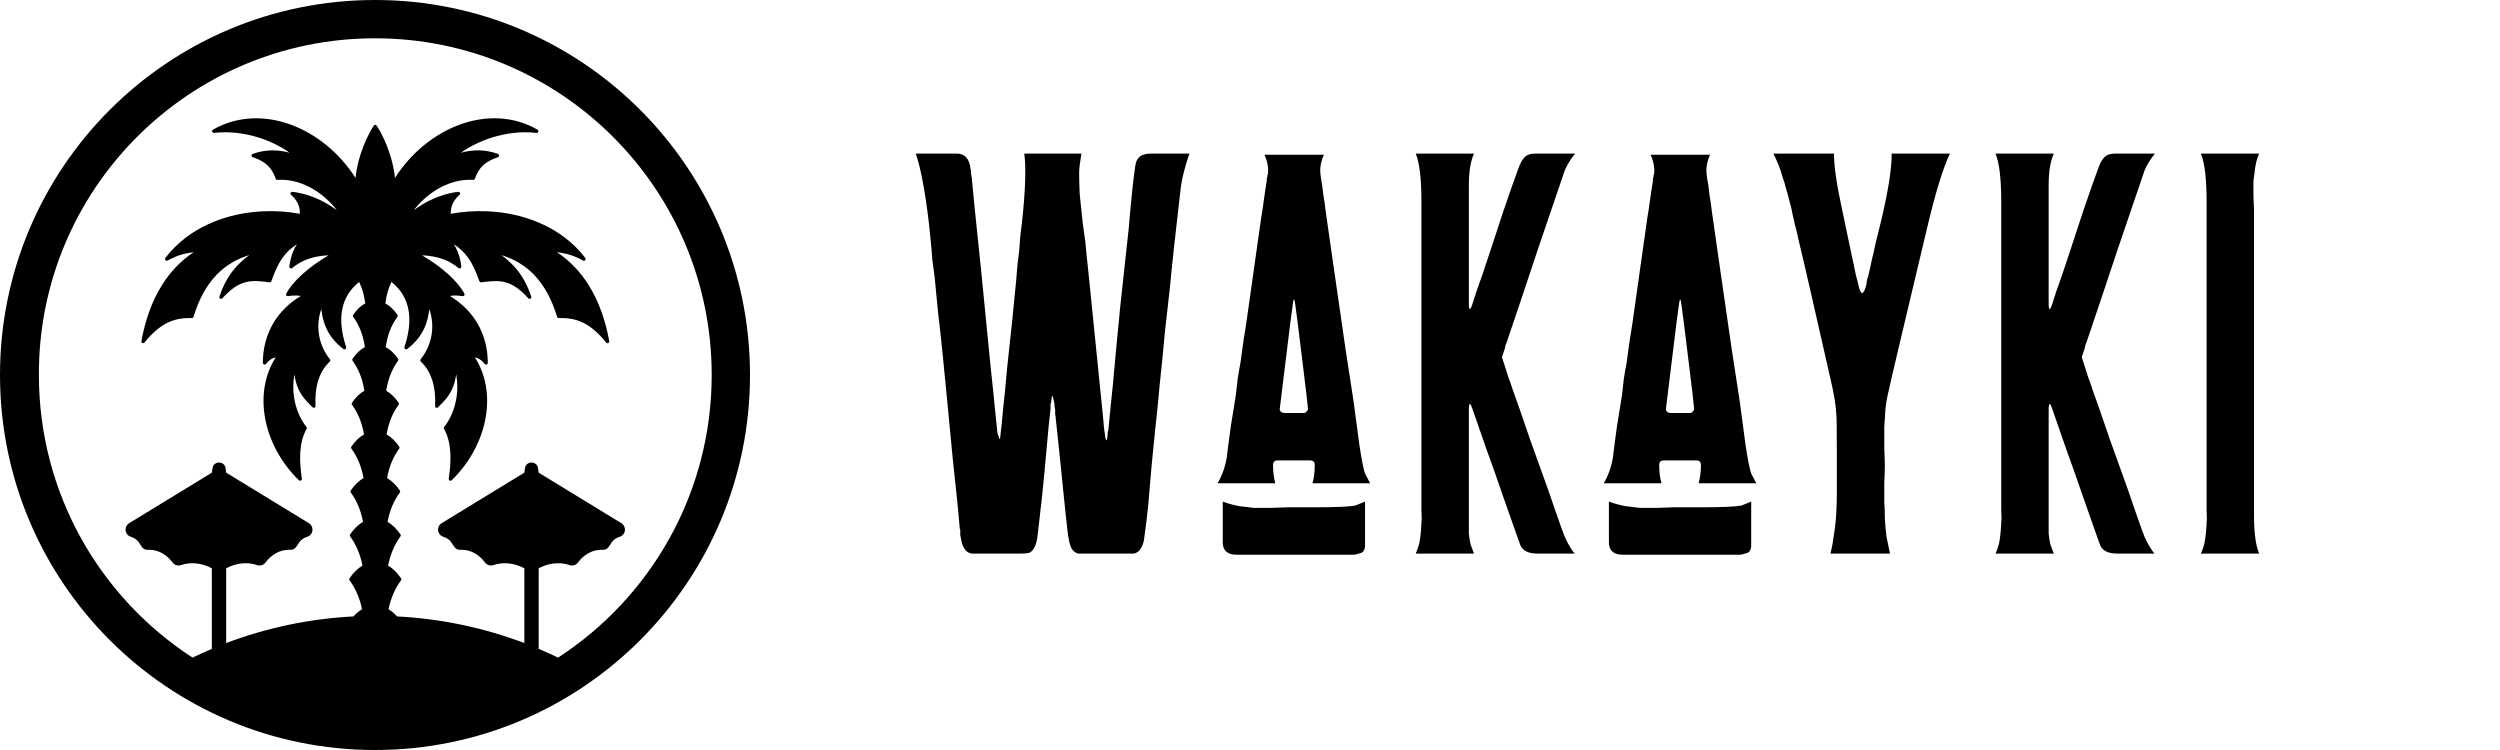
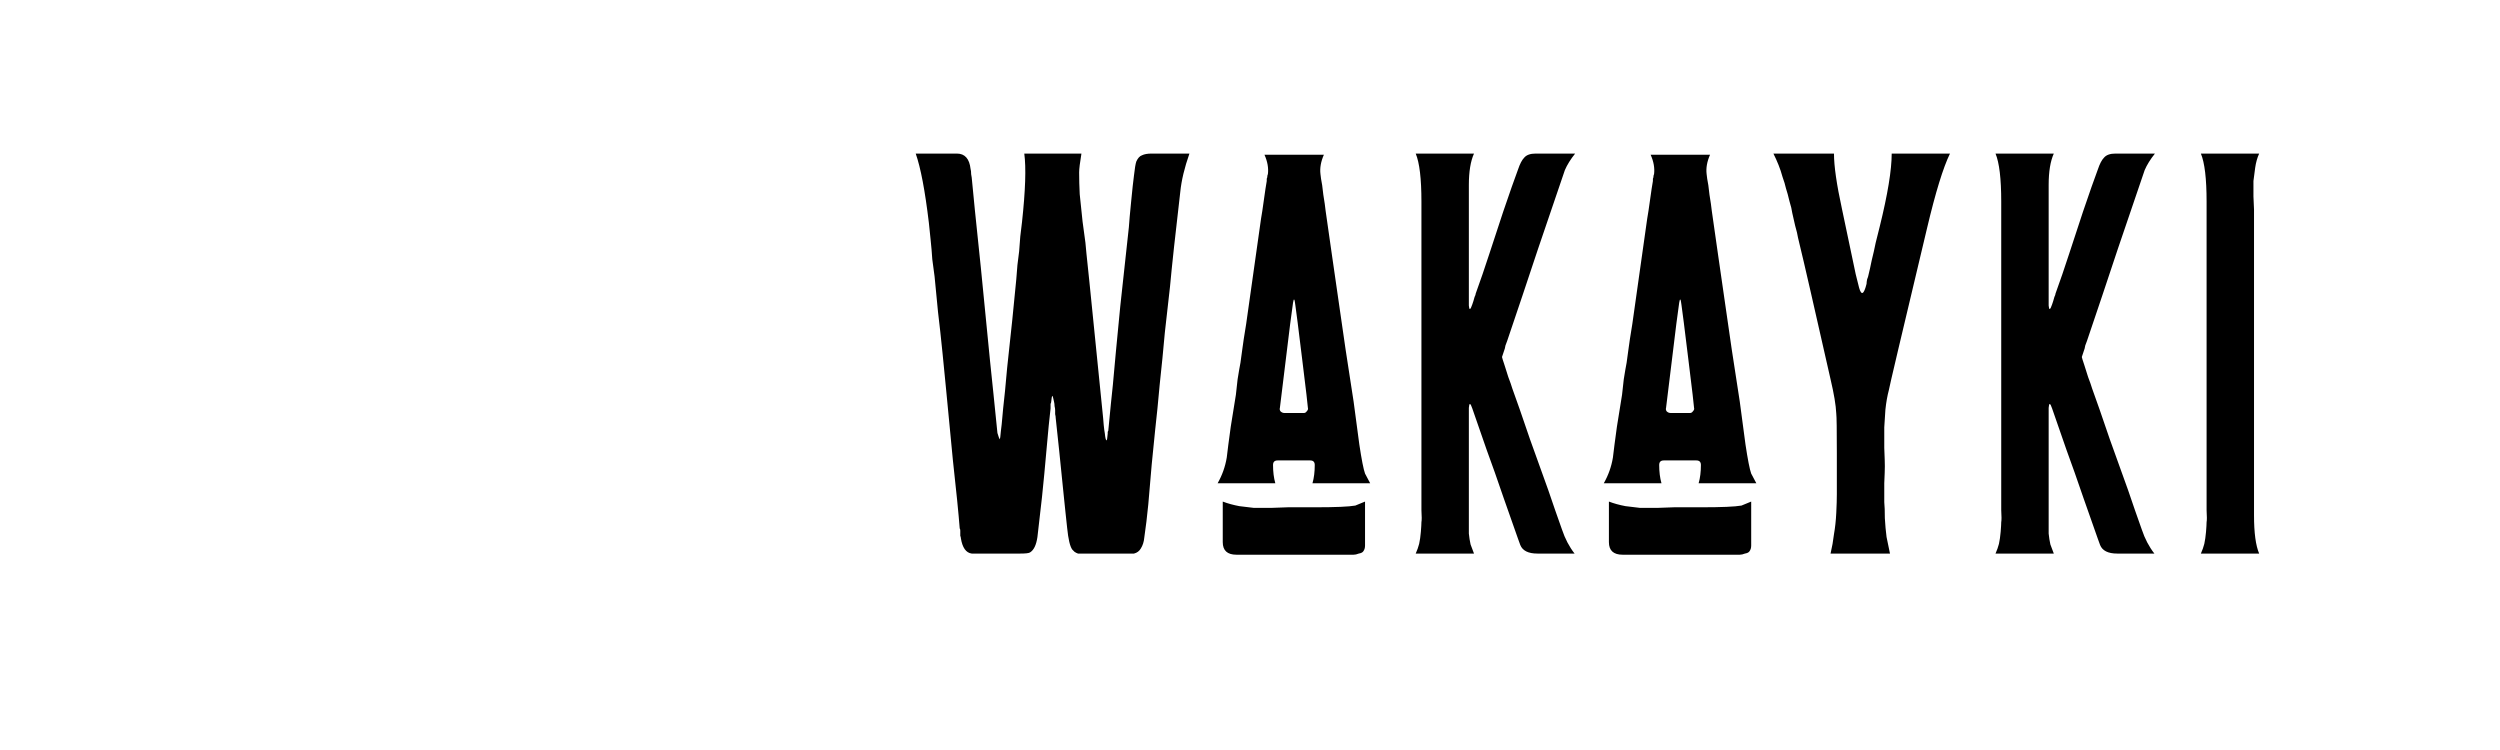
<svg xmlns="http://www.w3.org/2000/svg" width="140" height="42" viewBox="0 0 140 42" fill="none">
  <path d="M65.776 8.6C65.968 8.6 66.245 8.6 66.608 8.6C66.331 9.389 66.16 10.104 66.096 10.744C65.819 13.112 65.627 14.883 65.52 16.056C65.435 16.803 65.339 17.656 65.232 18.616C65.147 19.576 65.051 20.547 64.944 21.528C64.859 22.488 64.773 23.341 64.688 24.088C64.645 24.536 64.581 25.176 64.496 26.008C64.432 26.819 64.368 27.565 64.304 28.248C64.24 28.909 64.165 29.528 64.08 30.104C64.059 30.339 63.995 30.541 63.888 30.712C63.803 30.861 63.675 30.957 63.504 31H62.288H60.944C60.901 31 60.827 31 60.72 31C60.635 31 60.571 31 60.528 31C60.485 31 60.432 31 60.368 31C60.304 30.979 60.24 30.947 60.176 30.904C60.133 30.861 60.091 30.819 60.048 30.776C59.92 30.605 59.824 30.2 59.76 29.56C59.739 29.368 59.707 29.069 59.664 28.664C59.621 28.259 59.589 27.949 59.568 27.736C59.376 25.816 59.227 24.376 59.12 23.416C59.12 23.352 59.109 23.277 59.088 23.192C59.088 23.107 59.088 23.032 59.088 22.968C59.088 22.904 59.077 22.829 59.056 22.744C59.056 22.659 59.045 22.573 59.024 22.488C58.981 22.275 58.949 22.168 58.928 22.168C58.907 22.189 58.885 22.307 58.864 22.52C58.864 22.541 58.853 22.573 58.832 22.616C58.832 22.659 58.832 22.701 58.832 22.744C58.832 22.787 58.832 22.829 58.832 22.872C58.768 23.405 58.693 24.163 58.608 25.144C58.523 26.125 58.437 27.021 58.352 27.832C58.267 28.621 58.181 29.368 58.096 30.072C58.032 30.52 57.893 30.808 57.68 30.936C57.616 30.979 57.435 31 57.136 31H54.992H54.416C54.096 30.957 53.893 30.669 53.808 30.136C53.808 30.093 53.797 30.051 53.776 30.008C53.776 29.944 53.776 29.891 53.776 29.848C53.776 29.805 53.776 29.763 53.776 29.72C53.776 29.656 53.765 29.613 53.744 29.592C53.68 28.76 53.552 27.48 53.36 25.752C53.189 24.003 53.061 22.669 52.976 21.752C52.933 21.283 52.869 20.632 52.784 19.8C52.699 18.947 52.613 18.168 52.528 17.464C52.464 16.76 52.4 16.099 52.336 15.48C52.293 15.181 52.251 14.861 52.208 14.52C52.187 14.179 52.155 13.805 52.112 13.4C52.069 12.995 52.037 12.685 52.016 12.472C51.803 10.68 51.557 9.389 51.28 8.6H52.304H53.584C54.032 8.6 54.288 8.888 54.352 9.464C54.373 9.528 54.384 9.624 54.384 9.752C54.405 9.88 54.416 9.944 54.416 9.944C54.544 11.288 54.651 12.355 54.736 13.144C54.843 14.125 54.992 15.608 55.184 17.592C55.376 19.576 55.525 21.059 55.632 22.04C55.781 23.491 55.856 24.227 55.856 24.248C55.92 24.461 55.963 24.579 55.984 24.6C56.005 24.579 56.027 24.429 56.048 24.152C56.069 24.045 56.112 23.619 56.176 22.872C56.24 22.339 56.315 21.581 56.4 20.6C56.507 19.619 56.603 18.723 56.688 17.912C56.773 17.101 56.848 16.344 56.912 15.64C56.933 15.405 56.955 15.139 56.976 14.84C57.019 14.541 57.051 14.285 57.072 14.072C57.093 13.837 57.115 13.56 57.136 13.24C57.179 12.92 57.211 12.653 57.232 12.44C57.424 10.669 57.467 9.389 57.36 8.6H60.56C60.475 9.112 60.432 9.464 60.432 9.656C60.432 10.04 60.443 10.445 60.464 10.872C60.507 11.277 60.56 11.789 60.624 12.408C60.709 13.027 60.763 13.421 60.784 13.592C60.784 13.656 60.859 14.392 61.008 15.8C61.157 17.315 61.413 19.853 61.776 23.416C61.776 23.437 61.787 23.565 61.808 23.8C61.829 24.013 61.851 24.173 61.872 24.28C61.893 24.515 61.925 24.643 61.968 24.664C61.989 24.664 62.011 24.536 62.032 24.28C62.032 24.259 62.032 24.227 62.032 24.184C62.053 24.141 62.064 24.12 62.064 24.12C62.171 22.989 62.256 22.136 62.32 21.56C62.405 20.579 62.544 19.107 62.736 17.144C62.949 15.181 63.109 13.709 63.216 12.728C63.237 12.408 63.28 11.928 63.344 11.288C63.408 10.627 63.461 10.136 63.504 9.816C63.547 9.432 63.589 9.176 63.632 9.048C63.717 8.856 63.824 8.739 63.952 8.696C64.08 8.632 64.261 8.6 64.496 8.6H65.776ZM75.898 28.312C75.962 28.291 76.144 28.216 76.442 28.088C76.442 29.731 76.442 30.552 76.442 30.552C76.442 30.68 76.41 30.787 76.346 30.872C76.304 30.936 76.218 30.979 76.09 31C75.984 31.043 75.888 31.064 75.802 31.064C75.717 31.064 75.589 31.064 75.418 31.064C75.269 31.064 75.173 31.064 75.13 31.064H73.306H70.874H69.242C68.73 31.064 68.474 30.829 68.474 30.36V28.088C68.752 28.195 69.061 28.28 69.402 28.344C69.744 28.387 70.01 28.419 70.202 28.44C70.416 28.44 70.757 28.44 71.226 28.44C71.696 28.419 71.994 28.408 72.122 28.408H73.658C74.789 28.408 75.536 28.376 75.898 28.312ZM71.29 26.04C71.29 26.424 71.333 26.765 71.418 27.064C71.056 27.064 70.512 27.064 69.786 27.064C69.082 27.064 68.549 27.064 68.186 27.064C68.442 26.616 68.613 26.136 68.698 25.624C68.741 25.24 68.816 24.664 68.922 23.896C69.05 23.107 69.146 22.509 69.21 22.104C69.232 21.912 69.264 21.624 69.306 21.24C69.37 20.835 69.424 20.525 69.466 20.312C69.53 19.843 69.562 19.608 69.562 19.608C69.605 19.267 69.68 18.776 69.786 18.136L70.618 12.248C70.661 12.013 70.714 11.661 70.778 11.192C70.842 10.723 70.896 10.371 70.938 10.136C70.938 10.093 70.938 10.051 70.938 10.008C70.96 9.965 70.97 9.923 70.97 9.88C70.97 9.837 70.981 9.795 71.002 9.752C71.045 9.411 70.981 9.048 70.81 8.664H74.138C73.968 9.048 73.904 9.411 73.946 9.752C73.946 9.795 73.957 9.88 73.978 10.008C74.021 10.2 74.064 10.499 74.106 10.904C74.17 11.288 74.213 11.587 74.234 11.8C74.32 12.376 74.437 13.197 74.586 14.264C74.736 15.309 74.874 16.269 75.002 17.144C75.13 17.997 75.248 18.808 75.354 19.576C75.376 19.725 75.525 20.696 75.802 22.488C75.888 23.107 75.994 23.907 76.122 24.888C76.25 25.741 76.357 26.285 76.442 26.52C76.485 26.605 76.581 26.787 76.73 27.064C76.389 27.064 75.856 27.064 75.13 27.064C74.405 27.064 73.861 27.064 73.498 27.064C73.584 26.765 73.626 26.424 73.626 26.04C73.626 25.869 73.541 25.784 73.37 25.784H71.546C71.376 25.784 71.29 25.869 71.29 26.04ZM72.25 18.136L71.674 22.84C71.653 22.904 71.664 22.968 71.706 23.032C71.77 23.096 71.845 23.128 71.93 23.128H73.018C73.082 23.128 73.136 23.096 73.178 23.032C73.242 22.968 73.264 22.904 73.242 22.84C73.242 22.755 73.136 21.848 72.922 20.12C72.709 18.371 72.581 17.357 72.538 17.08C72.496 16.717 72.453 16.675 72.41 16.952C72.41 16.973 72.357 17.368 72.25 18.136ZM87.632 9.528C87.269 10.595 86.768 12.067 86.128 13.944C85.936 14.52 85.648 15.384 85.264 16.536C84.88 17.667 84.592 18.52 84.4 19.096C84.379 19.16 84.347 19.245 84.304 19.352C84.283 19.437 84.272 19.491 84.272 19.512C84.165 19.832 84.112 19.992 84.112 19.992C84.112 20.013 84.165 20.184 84.272 20.504C84.315 20.632 84.379 20.835 84.464 21.112C84.571 21.389 84.645 21.603 84.688 21.752C84.923 22.392 85.253 23.341 85.68 24.6C86.128 25.859 86.469 26.808 86.704 27.448C86.789 27.683 86.917 28.056 87.088 28.568C87.259 29.059 87.387 29.421 87.472 29.656C87.643 30.168 87.877 30.616 88.176 31C87.941 31 87.589 31 87.12 31C86.672 31 86.331 31 86.096 31C85.584 31 85.264 30.84 85.136 30.52C85.136 30.52 85.093 30.403 85.008 30.168C84.816 29.635 84.549 28.877 84.208 27.896C83.867 26.893 83.547 25.987 83.248 25.176C82.971 24.365 82.704 23.597 82.448 22.872C82.341 22.552 82.277 22.541 82.256 22.84C82.256 22.84 82.256 23.235 82.256 24.024V26.168V28.216C82.256 28.323 82.256 28.504 82.256 28.76C82.256 29.016 82.256 29.219 82.256 29.368C82.256 29.496 82.256 29.667 82.256 29.88C82.277 30.093 82.309 30.296 82.352 30.488C82.416 30.659 82.48 30.829 82.544 31H79.28C79.365 30.808 79.429 30.627 79.472 30.456C79.515 30.264 79.547 30.04 79.568 29.784C79.589 29.528 79.6 29.347 79.6 29.24C79.621 29.133 79.621 28.909 79.6 28.568C79.6 28.227 79.6 28.035 79.6 27.992C79.6 27.715 79.6 27.309 79.6 26.776C79.6 26.243 79.6 25.837 79.6 25.56V16.632V13.272C79.6 13.059 79.6 12.739 79.6 12.312C79.6 11.864 79.6 11.523 79.6 11.288C79.6 10.008 79.493 9.112 79.28 8.6H82.544C82.352 9.027 82.256 9.613 82.256 10.36V13.176V17.112C82.277 17.389 82.341 17.368 82.448 17.048C82.469 16.984 82.491 16.92 82.512 16.856C82.533 16.792 82.555 16.717 82.576 16.632C82.619 16.547 82.64 16.483 82.64 16.44C82.725 16.205 82.853 15.843 83.024 15.352C83.195 14.84 83.323 14.456 83.408 14.2C83.579 13.688 83.835 12.909 84.176 11.864C84.539 10.797 84.816 10.008 85.008 9.496C85.115 9.176 85.232 8.952 85.36 8.824C85.488 8.675 85.701 8.6 86 8.6C86.235 8.6 86.597 8.6 87.088 8.6C87.6 8.6 87.973 8.6 88.208 8.6C87.952 8.92 87.76 9.229 87.632 9.528ZM97.523 28.312C97.587 28.291 97.769 28.216 98.067 28.088C98.067 29.731 98.067 30.552 98.067 30.552C98.067 30.68 98.035 30.787 97.971 30.872C97.929 30.936 97.843 30.979 97.715 31C97.609 31.043 97.513 31.064 97.427 31.064C97.342 31.064 97.214 31.064 97.043 31.064C96.894 31.064 96.798 31.064 96.755 31.064H94.931H92.499H90.867C90.355 31.064 90.099 30.829 90.099 30.36V28.088C90.377 28.195 90.686 28.28 91.027 28.344C91.369 28.387 91.635 28.419 91.827 28.44C92.041 28.44 92.382 28.44 92.851 28.44C93.321 28.419 93.619 28.408 93.747 28.408H95.283C96.414 28.408 97.161 28.376 97.523 28.312ZM92.915 26.04C92.915 26.424 92.958 26.765 93.043 27.064C92.681 27.064 92.137 27.064 91.411 27.064C90.707 27.064 90.174 27.064 89.811 27.064C90.067 26.616 90.238 26.136 90.323 25.624C90.366 25.24 90.441 24.664 90.547 23.896C90.675 23.107 90.771 22.509 90.835 22.104C90.857 21.912 90.889 21.624 90.931 21.24C90.995 20.835 91.049 20.525 91.091 20.312C91.155 19.843 91.187 19.608 91.187 19.608C91.23 19.267 91.305 18.776 91.411 18.136L92.243 12.248C92.286 12.013 92.339 11.661 92.403 11.192C92.467 10.723 92.521 10.371 92.563 10.136C92.563 10.093 92.563 10.051 92.563 10.008C92.585 9.965 92.595 9.923 92.595 9.88C92.595 9.837 92.606 9.795 92.627 9.752C92.67 9.411 92.606 9.048 92.435 8.664H95.763C95.593 9.048 95.529 9.411 95.571 9.752C95.571 9.795 95.582 9.88 95.603 10.008C95.646 10.2 95.689 10.499 95.731 10.904C95.795 11.288 95.838 11.587 95.859 11.8C95.945 12.376 96.062 13.197 96.211 14.264C96.361 15.309 96.499 16.269 96.627 17.144C96.755 17.997 96.873 18.808 96.979 19.576C97.001 19.725 97.15 20.696 97.427 22.488C97.513 23.107 97.619 23.907 97.747 24.888C97.875 25.741 97.982 26.285 98.067 26.52C98.11 26.605 98.206 26.787 98.355 27.064C98.014 27.064 97.481 27.064 96.755 27.064C96.03 27.064 95.486 27.064 95.123 27.064C95.209 26.765 95.251 26.424 95.251 26.04C95.251 25.869 95.166 25.784 94.995 25.784H93.171C93.001 25.784 92.915 25.869 92.915 26.04ZM93.875 18.136L93.299 22.84C93.278 22.904 93.289 22.968 93.331 23.032C93.395 23.096 93.47 23.128 93.555 23.128H94.643C94.707 23.128 94.761 23.096 94.803 23.032C94.867 22.968 94.889 22.904 94.867 22.84C94.867 22.755 94.761 21.848 94.547 20.12C94.334 18.371 94.206 17.357 94.163 17.08C94.121 16.717 94.078 16.675 94.035 16.952C94.035 16.973 93.982 17.368 93.875 18.136ZM108.431 8.6C108.623 8.6 108.879 8.6 109.199 8.6C108.815 9.389 108.389 10.776 107.919 12.76C106.49 18.755 105.775 21.784 105.775 21.848C105.69 22.168 105.626 22.531 105.583 22.936C105.562 23.341 105.541 23.672 105.519 23.928C105.519 24.184 105.519 24.568 105.519 25.08C105.541 25.592 105.551 25.933 105.551 26.104C105.551 26.275 105.541 26.595 105.519 27.064C105.519 27.533 105.519 27.885 105.519 28.12C105.541 28.333 105.551 28.632 105.551 29.016C105.573 29.4 105.605 29.752 105.647 30.072C105.711 30.371 105.775 30.68 105.839 31H102.511C102.597 30.637 102.661 30.275 102.703 29.912C102.767 29.549 102.81 29.155 102.831 28.728C102.853 28.301 102.863 27.949 102.863 27.672C102.863 27.395 102.863 26.989 102.863 26.456C102.863 25.923 102.863 25.56 102.863 25.368C102.863 24.067 102.853 23.331 102.831 23.16C102.81 22.691 102.703 22.051 102.511 21.24L101.391 16.312C101.306 15.928 101.178 15.373 101.007 14.648C100.837 13.923 100.73 13.475 100.687 13.304C100.666 13.155 100.613 12.931 100.527 12.632C100.463 12.333 100.41 12.099 100.367 11.928C100.346 11.757 100.293 11.533 100.207 11.256C100.143 10.979 100.079 10.744 100.015 10.552C99.973 10.36 99.909 10.147 99.823 9.912C99.759 9.677 99.685 9.453 99.599 9.24C99.514 9.027 99.418 8.813 99.311 8.6H102.703C102.703 9.304 102.853 10.339 103.151 11.704L103.919 15.352C104.047 15.864 104.111 16.12 104.111 16.12C104.239 16.568 104.378 16.493 104.527 15.896C104.527 15.832 104.538 15.747 104.559 15.64C104.602 15.533 104.623 15.469 104.623 15.448C104.687 15.192 104.751 14.904 104.815 14.584C104.901 14.243 104.975 13.912 105.039 13.592C105.125 13.251 105.199 12.952 105.263 12.696C105.711 10.883 105.935 9.517 105.935 8.6C106.213 8.6 106.629 8.6 107.183 8.6C107.738 8.6 108.154 8.6 108.431 8.6ZM120.101 9.528C119.738 10.595 119.237 12.067 118.597 13.944C118.405 14.52 118.117 15.384 117.733 16.536C117.349 17.667 117.061 18.52 116.869 19.096C116.847 19.16 116.815 19.245 116.773 19.352C116.751 19.437 116.741 19.491 116.741 19.512C116.634 19.832 116.581 19.992 116.581 19.992C116.581 20.013 116.634 20.184 116.741 20.504C116.783 20.632 116.847 20.835 116.933 21.112C117.039 21.389 117.114 21.603 117.157 21.752C117.391 22.392 117.722 23.341 118.149 24.6C118.597 25.859 118.938 26.808 119.173 27.448C119.258 27.683 119.386 28.056 119.557 28.568C119.727 29.059 119.855 29.421 119.941 29.656C120.111 30.168 120.346 30.616 120.645 31C120.41 31 120.058 31 119.589 31C119.141 31 118.799 31 118.565 31C118.053 31 117.733 30.84 117.605 30.52C117.605 30.52 117.562 30.403 117.477 30.168C117.285 29.635 117.018 28.877 116.677 27.896C116.335 26.893 116.015 25.987 115.717 25.176C115.439 24.365 115.173 23.597 114.917 22.872C114.81 22.552 114.746 22.541 114.725 22.84C114.725 22.84 114.725 23.235 114.725 24.024V26.168V28.216C114.725 28.323 114.725 28.504 114.725 28.76C114.725 29.016 114.725 29.219 114.725 29.368C114.725 29.496 114.725 29.667 114.725 29.88C114.746 30.093 114.778 30.296 114.821 30.488C114.885 30.659 114.949 30.829 115.013 31H111.749C111.834 30.808 111.898 30.627 111.941 30.456C111.983 30.264 112.015 30.04 112.037 29.784C112.058 29.528 112.069 29.347 112.069 29.24C112.09 29.133 112.09 28.909 112.069 28.568C112.069 28.227 112.069 28.035 112.069 27.992C112.069 27.715 112.069 27.309 112.069 26.776C112.069 26.243 112.069 25.837 112.069 25.56V16.632V13.272C112.069 13.059 112.069 12.739 112.069 12.312C112.069 11.864 112.069 11.523 112.069 11.288C112.069 10.008 111.962 9.112 111.749 8.6H115.013C114.821 9.027 114.725 9.613 114.725 10.36V13.176V17.112C114.746 17.389 114.81 17.368 114.917 17.048C114.938 16.984 114.959 16.92 114.981 16.856C115.002 16.792 115.023 16.717 115.045 16.632C115.087 16.547 115.109 16.483 115.109 16.44C115.194 16.205 115.322 15.843 115.493 15.352C115.663 14.84 115.791 14.456 115.877 14.2C116.047 13.688 116.303 12.909 116.645 11.864C117.007 10.797 117.285 10.008 117.477 9.496C117.583 9.176 117.701 8.952 117.829 8.824C117.957 8.675 118.17 8.6 118.469 8.6C118.703 8.6 119.066 8.6 119.557 8.6C120.069 8.6 120.442 8.6 120.677 8.6C120.421 8.92 120.229 9.229 120.101 9.528ZM126.225 28.856C126.225 29.837 126.321 30.552 126.513 31H123.249C123.334 30.808 123.398 30.627 123.441 30.456C123.483 30.264 123.515 30.04 123.537 29.784C123.558 29.528 123.569 29.347 123.569 29.24C123.59 29.133 123.59 28.909 123.569 28.568C123.569 28.227 123.569 28.035 123.569 27.992C123.569 27.715 123.569 27.309 123.569 26.776C123.569 26.243 123.569 25.837 123.569 25.56V16.632V13.272C123.569 13.059 123.569 12.739 123.569 12.312C123.569 11.864 123.569 11.523 123.569 11.288C123.569 10.008 123.462 9.112 123.249 8.6H126.513C126.406 8.835 126.331 9.101 126.289 9.4C126.246 9.699 126.214 9.944 126.193 10.136C126.193 10.307 126.193 10.595 126.193 11C126.214 11.384 126.225 11.629 126.225 11.736V14.04V21.592V28.856Z" fill="black" />
-   <path fill-rule="evenodd" clip-rule="evenodd" d="M21 0C9.403 0 0 9.4 0 21C0 32.6 9.403 42 21 42C32.597 42 42 32.597 42 21C42 9.403 32.597 0 21 0ZM31.249 36.826C30.894 36.653 30.534 36.489 30.167 36.338V31.827C30.288 31.758 30.44 31.691 30.612 31.639C31.024 31.515 31.485 31.503 31.894 31.645C32.066 31.706 32.26 31.645 32.369 31.497C32.675 31.085 33.139 30.791 33.663 30.788C33.778 30.788 33.839 30.809 33.963 30.74C34.133 30.643 34.199 30.391 34.369 30.243C34.502 30.128 34.632 30.082 34.684 30.067C34.847 30.025 34.969 29.888 34.993 29.719C35.017 29.552 34.938 29.386 34.796 29.298L30.164 26.468L30.131 26.22C30.1 26.008 29.934 25.902 29.764 25.902C29.595 25.902 29.425 26.008 29.398 26.22L29.364 26.468L24.732 29.298C24.59 29.386 24.511 29.552 24.535 29.719C24.56 29.885 24.681 30.022 24.844 30.067C24.896 30.082 25.026 30.125 25.159 30.243C25.329 30.391 25.396 30.643 25.565 30.74C25.69 30.809 25.753 30.788 25.865 30.788C26.389 30.788 26.853 31.085 27.159 31.497C27.268 31.645 27.462 31.706 27.637 31.645C28.047 31.503 28.507 31.515 28.919 31.639C29.092 31.691 29.24 31.758 29.364 31.827V36.011C27.128 35.166 24.735 34.648 22.236 34.52C22.084 34.351 21.921 34.217 21.757 34.117C21.888 33.496 22.115 32.966 22.457 32.5C22.481 32.463 22.481 32.418 22.46 32.385C22.239 32.06 21.991 31.824 21.733 31.673C21.86 31.046 22.084 30.509 22.424 30.04C22.451 30.006 22.451 29.961 22.427 29.925C22.206 29.607 21.96 29.373 21.703 29.222C21.824 28.589 22.045 28.049 22.39 27.58C22.415 27.547 22.415 27.501 22.393 27.465C22.175 27.15 21.93 26.919 21.676 26.774C21.791 26.135 22.012 25.593 22.354 25.123C22.378 25.087 22.378 25.041 22.354 25.008C22.139 24.699 21.903 24.469 21.648 24.329C21.76 23.684 21.979 23.136 22.321 22.663C22.345 22.63 22.345 22.584 22.321 22.551C22.112 22.245 21.872 22.018 21.627 21.882C21.73 21.227 21.945 20.676 22.288 20.203C22.312 20.17 22.312 20.125 22.288 20.088C22.081 19.785 21.848 19.57 21.6 19.437C21.697 18.77 21.906 18.219 22.254 17.743C22.278 17.707 22.278 17.662 22.254 17.628C22.051 17.328 21.818 17.119 21.579 16.989C21.639 16.541 21.748 16.144 21.921 15.789C22.327 16.113 22.603 16.495 22.76 16.928C23.021 17.637 22.963 18.489 22.648 19.437C22.642 19.467 22.645 19.5 22.666 19.528C22.7 19.567 22.757 19.576 22.802 19.546C23.236 19.213 23.542 18.843 23.748 18.41C23.902 18.086 23.996 17.722 24.041 17.316C24.187 17.731 24.235 18.161 24.19 18.585C24.136 19.125 23.926 19.649 23.563 20.112C23.526 20.149 23.53 20.212 23.566 20.249C23.872 20.534 24.075 20.888 24.202 21.276C24.351 21.733 24.39 22.239 24.366 22.736C24.366 22.763 24.372 22.787 24.39 22.809C24.426 22.845 24.49 22.848 24.529 22.809C24.872 22.478 25.132 22.188 25.308 21.815C25.423 21.573 25.499 21.297 25.547 20.967C25.626 21.409 25.629 21.842 25.565 22.251C25.468 22.896 25.217 23.475 24.878 23.905C24.853 23.936 24.844 23.978 24.866 24.017C25.084 24.405 25.187 24.857 25.217 25.329C25.247 25.805 25.202 26.311 25.129 26.81C25.126 26.841 25.132 26.871 25.153 26.892C25.196 26.929 25.253 26.932 25.293 26.895C26.32 25.902 26.989 24.623 27.204 23.342C27.401 22.166 27.219 20.988 26.595 20.015C26.674 20.034 26.744 20.055 26.81 20.088C26.929 20.152 27.035 20.243 27.138 20.379C27.156 20.406 27.186 20.418 27.219 20.418C27.271 20.418 27.316 20.373 27.316 20.321C27.316 19.591 27.153 18.801 26.713 18.067C26.38 17.516 25.892 17.004 25.199 16.577C25.281 16.559 25.362 16.553 25.438 16.547C25.59 16.544 25.741 16.559 25.902 16.583C25.923 16.586 25.941 16.583 25.965 16.577C26.014 16.553 26.032 16.492 26.005 16.444C25.653 15.768 24.738 14.944 23.708 14.344L23.636 14.299C23.772 14.302 23.908 14.314 24.041 14.332C24.626 14.405 25.196 14.605 25.677 15.011C25.717 15.044 25.78 15.041 25.814 14.996C25.832 14.975 25.841 14.947 25.835 14.923C25.796 14.623 25.735 14.366 25.632 14.102C25.578 13.963 25.505 13.82 25.414 13.678C25.747 13.896 25.992 14.129 26.189 14.399C26.462 14.765 26.647 15.196 26.844 15.744C26.862 15.792 26.91 15.82 26.959 15.808C27.486 15.738 27.913 15.701 28.313 15.811C28.719 15.923 29.11 16.18 29.585 16.704C29.619 16.744 29.682 16.75 29.722 16.713C29.752 16.686 29.761 16.647 29.749 16.61C29.549 15.998 29.279 15.499 28.928 15.074C28.683 14.784 28.404 14.523 28.077 14.284C28.807 14.508 29.404 14.877 29.888 15.368C30.482 15.98 30.909 16.786 31.197 17.743C31.209 17.789 31.252 17.819 31.3 17.813C31.83 17.795 32.279 17.88 32.7 18.095C33.124 18.313 33.524 18.664 33.948 19.182C33.981 19.222 34.045 19.231 34.084 19.195C34.114 19.173 34.123 19.131 34.117 19.098C33.92 18.022 33.566 16.919 32.957 15.953C32.515 15.247 31.933 14.614 31.188 14.123C31.385 14.144 31.573 14.178 31.758 14.226C32.06 14.305 32.357 14.423 32.648 14.59C32.697 14.614 32.754 14.599 32.781 14.55C32.803 14.517 32.8 14.478 32.775 14.444C32.678 14.314 32.575 14.193 32.469 14.075C31.176 12.642 29.255 11.918 27.298 11.833C26.61 11.8 25.92 11.848 25.247 11.972C25.235 11.836 25.253 11.694 25.296 11.557C25.365 11.324 25.511 11.1 25.732 10.912C25.771 10.879 25.777 10.815 25.744 10.776C25.723 10.748 25.69 10.739 25.656 10.742C25.102 10.809 24.59 10.973 24.096 11.209C23.781 11.363 23.475 11.551 23.172 11.769C23.511 11.33 23.96 10.915 24.472 10.606C25.078 10.245 25.774 10.027 26.498 10.073C26.544 10.073 26.583 10.046 26.595 10.006C26.698 9.709 26.835 9.47 27.038 9.273C27.241 9.076 27.513 8.925 27.88 8.804C27.931 8.788 27.962 8.734 27.944 8.682C27.931 8.652 27.91 8.631 27.886 8.619C27.498 8.476 27.068 8.401 26.613 8.425C26.356 8.437 26.086 8.476 25.811 8.555C26.289 8.213 26.892 7.91 27.55 7.701C28.337 7.458 29.201 7.343 30.04 7.443C30.094 7.449 30.143 7.41 30.152 7.358C30.155 7.313 30.134 7.274 30.091 7.255C28.743 6.483 27.183 6.45 25.735 6.983C24.326 7.501 23.024 8.549 22.118 9.964C22.078 9.555 21.979 9.079 21.827 8.613C21.642 8.046 21.391 7.486 21.088 7.031L21.085 7.028L21.082 7.025L21.079 7.019L21.076 7.016L21.073 7.013H21.07L21.067 7.01L21.064 7.007L21.061 7.004H21.058L21.055 7.001H21.052L21.049 6.998H21.045L21.042 6.995H21.036L21.033 6.992H20.994L20.991 6.995H20.985L20.982 6.998H20.973L20.97 7.001H20.967L20.964 7.004L20.961 7.007L20.958 7.01H20.955L20.951 7.013L20.948 7.016L20.945 7.022L20.942 7.025L20.939 7.028C20.637 7.486 20.385 8.049 20.2 8.613C20.049 9.082 19.949 9.555 19.909 9.964C19.004 8.549 17.701 7.501 16.292 6.983C14.844 6.45 13.284 6.486 11.936 7.255C11.897 7.274 11.872 7.316 11.878 7.358C11.884 7.41 11.933 7.449 11.991 7.443C12.83 7.343 13.693 7.458 14.481 7.701C15.138 7.907 15.741 8.21 16.22 8.555C15.947 8.476 15.677 8.437 15.417 8.425C14.962 8.404 14.535 8.476 14.147 8.619C14.123 8.631 14.099 8.652 14.09 8.682C14.072 8.734 14.102 8.788 14.153 8.804C14.52 8.925 14.793 9.076 14.996 9.273C15.199 9.47 15.335 9.709 15.438 10.006C15.45 10.046 15.489 10.073 15.535 10.073C16.259 10.024 16.959 10.242 17.565 10.606C18.077 10.915 18.525 11.33 18.864 11.769C18.561 11.551 18.255 11.363 17.94 11.209C17.45 10.973 16.934 10.809 16.38 10.742C16.347 10.739 16.314 10.751 16.292 10.776C16.259 10.815 16.262 10.879 16.304 10.912C16.526 11.1 16.671 11.327 16.741 11.557C16.78 11.694 16.801 11.833 16.789 11.972C16.117 11.848 15.426 11.8 14.738 11.833C12.781 11.918 10.857 12.642 9.567 14.075C9.461 14.193 9.358 14.314 9.261 14.444C9.237 14.478 9.231 14.517 9.255 14.55C9.279 14.599 9.34 14.617 9.388 14.59C9.679 14.423 9.976 14.305 10.279 14.226C10.464 14.178 10.652 14.144 10.848 14.123C10.103 14.614 9.521 15.247 9.079 15.953C8.47 16.916 8.116 18.022 7.919 19.098C7.913 19.131 7.922 19.17 7.952 19.195C7.992 19.231 8.055 19.225 8.089 19.182C8.513 18.664 8.913 18.313 9.337 18.095C9.758 17.88 10.209 17.795 10.736 17.813C10.785 17.816 10.827 17.786 10.839 17.743C11.127 16.786 11.551 15.98 12.148 15.368C12.633 14.877 13.226 14.508 13.96 14.284C13.636 14.523 13.354 14.784 13.111 15.074C12.76 15.499 12.49 15.998 12.29 16.61C12.275 16.647 12.287 16.689 12.318 16.713C12.357 16.75 12.421 16.747 12.454 16.704C12.927 16.18 13.317 15.923 13.726 15.811C14.129 15.698 14.553 15.738 15.081 15.808C15.129 15.82 15.177 15.792 15.196 15.744C15.393 15.199 15.577 14.765 15.85 14.399C16.047 14.129 16.292 13.896 16.625 13.678C16.535 13.823 16.462 13.963 16.407 14.102C16.304 14.366 16.244 14.623 16.204 14.923C16.201 14.95 16.207 14.975 16.226 14.996C16.259 15.041 16.323 15.044 16.362 15.011C16.847 14.605 17.413 14.405 17.998 14.332C18.131 14.314 18.267 14.302 18.404 14.299L18.328 14.344C17.298 14.944 16.38 15.768 16.029 16.444C16.005 16.492 16.023 16.55 16.071 16.577C16.092 16.583 16.11 16.589 16.135 16.583C16.292 16.559 16.444 16.544 16.598 16.547C16.674 16.55 16.756 16.559 16.838 16.577C16.144 17.001 15.656 17.516 15.323 18.067C14.884 18.798 14.72 19.588 14.72 20.321C14.72 20.373 14.765 20.418 14.817 20.418C14.85 20.418 14.881 20.403 14.899 20.379C15.002 20.243 15.108 20.149 15.226 20.088C15.293 20.055 15.362 20.034 15.441 20.015C14.817 20.988 14.635 22.166 14.832 23.342C15.047 24.623 15.714 25.902 16.741 26.895C16.78 26.932 16.841 26.929 16.88 26.892C16.901 26.871 16.91 26.841 16.904 26.81C16.831 26.311 16.786 25.805 16.816 25.329C16.847 24.857 16.95 24.405 17.168 24.017C17.189 23.981 17.183 23.936 17.156 23.905C16.816 23.472 16.565 22.896 16.468 22.251C16.404 21.842 16.407 21.409 16.486 20.967C16.535 21.3 16.61 21.573 16.726 21.815C16.901 22.188 17.162 22.481 17.504 22.809C17.543 22.848 17.607 22.845 17.643 22.809C17.662 22.787 17.668 22.76 17.668 22.736C17.643 22.242 17.683 21.736 17.831 21.276C17.955 20.888 18.161 20.534 18.467 20.249C18.504 20.212 18.507 20.149 18.47 20.112C18.104 19.652 17.898 19.128 17.843 18.585C17.798 18.161 17.846 17.728 17.992 17.316C18.04 17.722 18.131 18.086 18.286 18.41C18.492 18.846 18.801 19.216 19.231 19.546C19.276 19.576 19.334 19.567 19.367 19.528C19.388 19.497 19.391 19.464 19.385 19.437C19.07 18.489 19.016 17.637 19.273 16.928C19.431 16.495 19.706 16.117 20.112 15.789C20.285 16.144 20.397 16.544 20.455 16.989C20.215 17.119 19.982 17.328 19.779 17.628C19.755 17.662 19.755 17.707 19.779 17.743C20.128 18.216 20.337 18.77 20.433 19.437C20.185 19.57 19.952 19.785 19.746 20.088C19.722 20.125 19.722 20.17 19.746 20.203C20.088 20.676 20.303 21.227 20.406 21.882C20.158 22.018 19.922 22.242 19.712 22.551C19.688 22.584 19.688 22.63 19.712 22.663C20.055 23.136 20.273 23.684 20.385 24.329C20.131 24.469 19.894 24.699 19.679 25.008C19.652 25.041 19.652 25.087 19.679 25.123C20.021 25.593 20.243 26.135 20.358 26.774C20.103 26.919 19.858 27.15 19.64 27.465C19.619 27.501 19.619 27.547 19.643 27.58C19.985 28.049 20.209 28.589 20.331 29.222C20.073 29.373 19.828 29.607 19.607 29.925C19.585 29.961 19.585 30.006 19.61 30.04C19.949 30.509 20.173 31.046 20.3 31.673C20.043 31.824 19.794 32.06 19.573 32.385C19.552 32.418 19.552 32.463 19.576 32.5C19.916 32.966 20.146 33.496 20.273 34.117C20.106 34.217 19.946 34.351 19.794 34.52C17.295 34.648 14.899 35.166 12.666 36.011V31.827C12.787 31.758 12.939 31.691 13.111 31.639C13.523 31.515 13.984 31.503 14.393 31.645C14.566 31.706 14.759 31.645 14.871 31.497C15.177 31.085 15.641 30.791 16.165 30.788C16.28 30.788 16.341 30.809 16.465 30.74C16.635 30.643 16.701 30.391 16.871 30.243C17.004 30.128 17.134 30.082 17.186 30.067C17.349 30.025 17.471 29.888 17.495 29.719C17.519 29.552 17.44 29.386 17.298 29.298L12.666 26.468L12.633 26.22C12.602 26.008 12.433 25.902 12.266 25.902C12.1 25.902 11.927 26.008 11.9 26.22L11.866 26.468L7.234 29.298C7.092 29.386 7.013 29.552 7.037 29.719C7.062 29.885 7.183 30.022 7.346 30.067C7.398 30.082 7.528 30.125 7.661 30.243C7.831 30.391 7.898 30.643 8.067 30.74C8.192 30.809 8.255 30.788 8.367 30.788C8.891 30.788 9.355 31.085 9.661 31.497C9.77 31.645 9.964 31.706 10.136 31.645C10.545 31.503 11.006 31.515 11.418 31.639C11.591 31.691 11.742 31.758 11.863 31.827V36.338C11.5 36.492 11.139 36.656 10.782 36.826C5.604 33.466 2.178 27.634 2.178 21C2.145 10.588 10.588 2.145 21 2.145C26.208 2.145 30.918 4.256 34.333 7.667C37.744 11.079 39.855 15.792 39.855 21C39.855 27.631 36.429 33.466 31.252 36.826H31.249Z" fill="black" />
</svg>